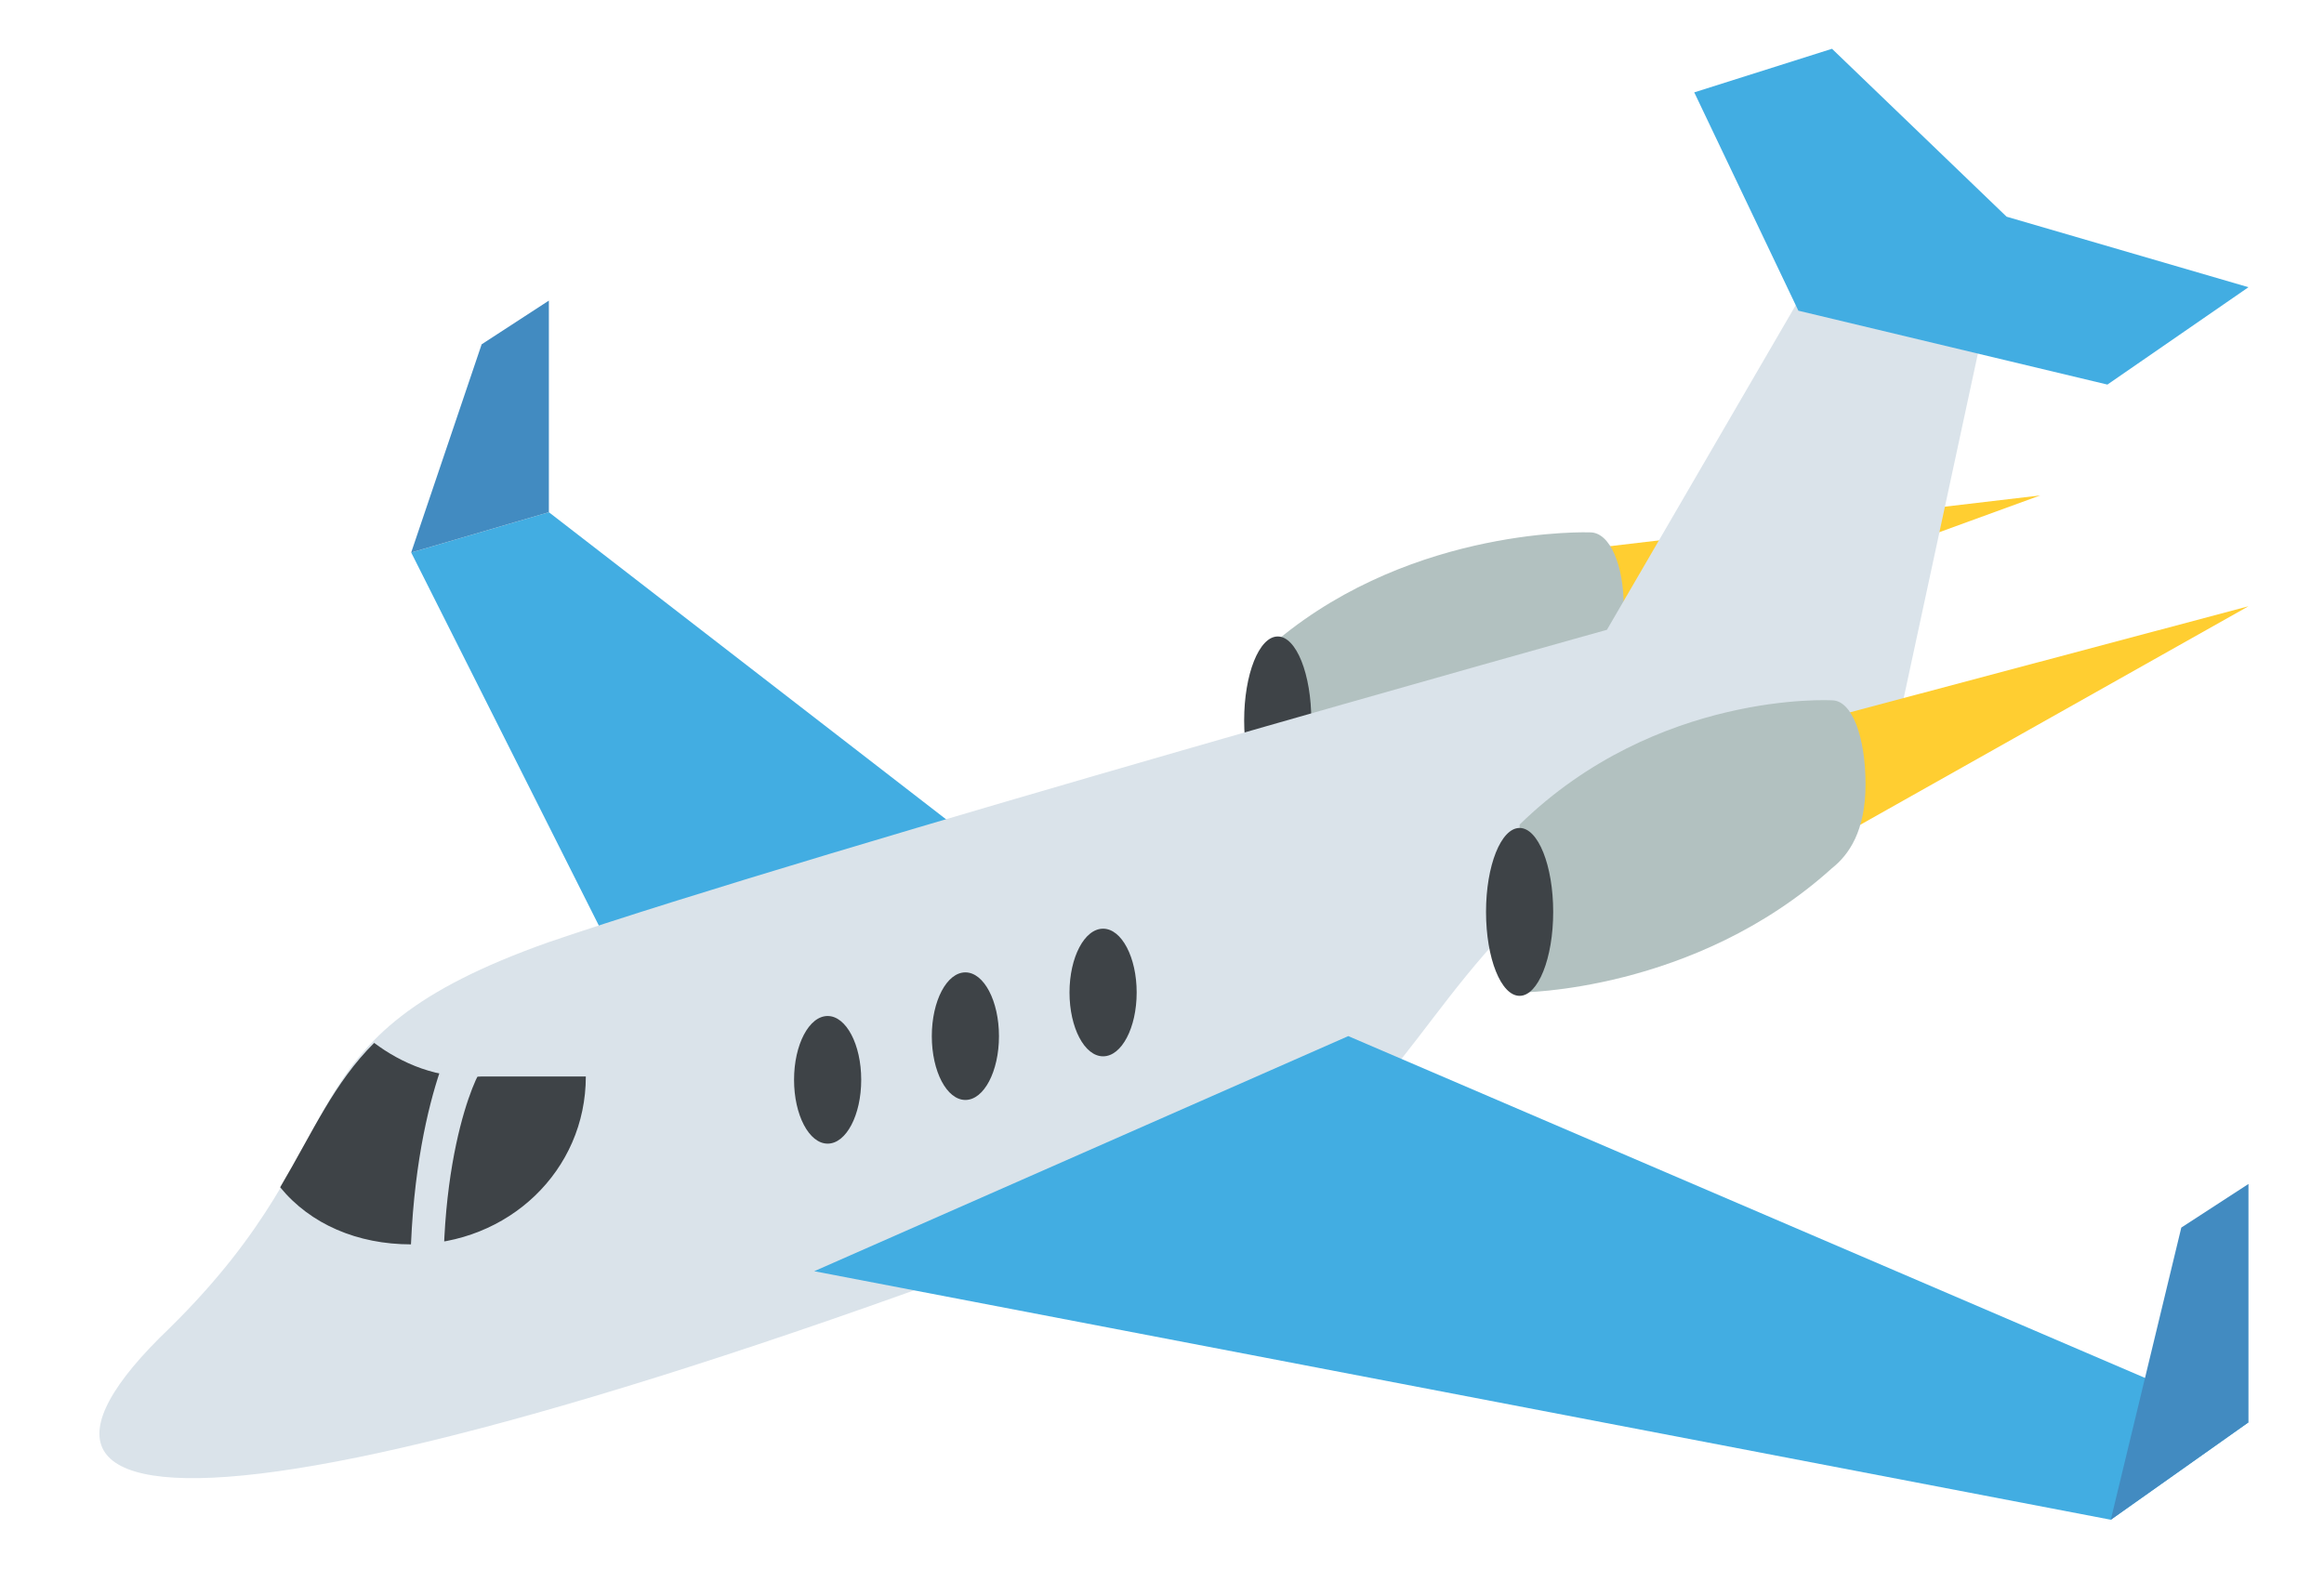
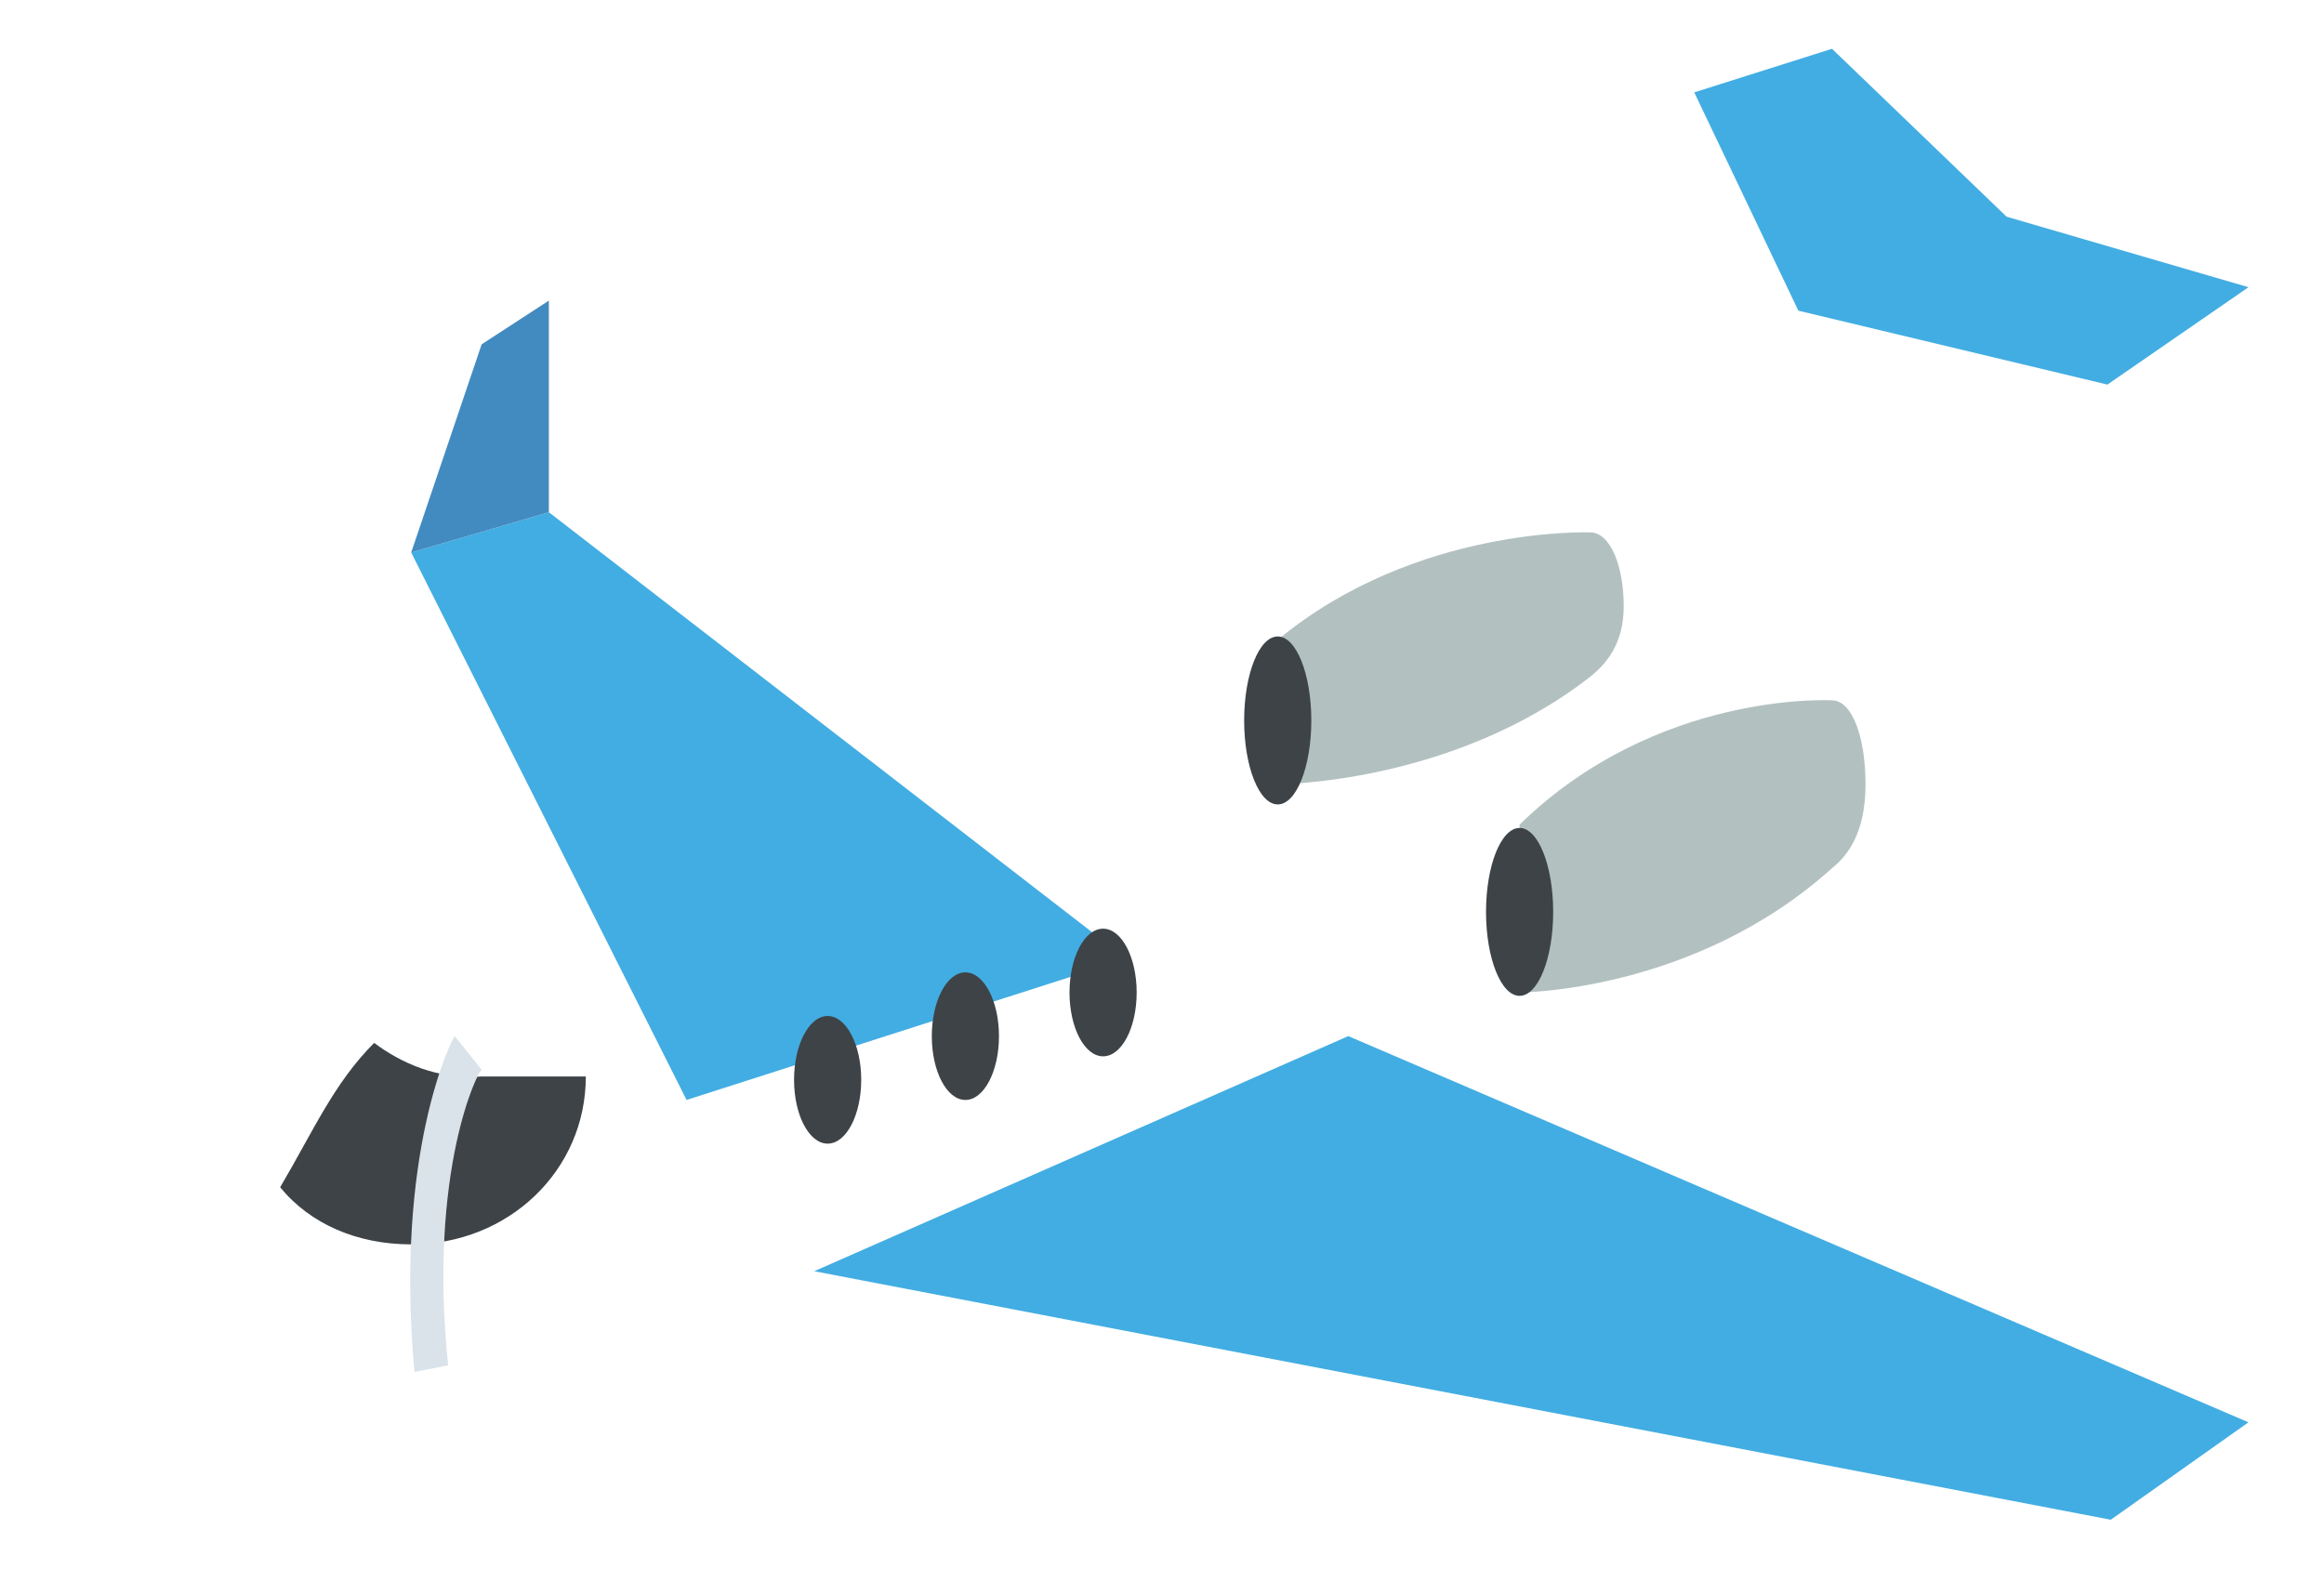
<svg xmlns="http://www.w3.org/2000/svg" width="40" height="27" fill="none">
-   <path d="m26.79 9.51 8.326-.982-8.094 2.949" fill="#FFCE31" />
  <path d="M27.369 9.164s-3.006-.116-5.377 1.85V13.5s3.006 0 5.377-1.85c.289-.231.578-.578.578-1.214 0-.694-.231-1.272-.578-1.272" fill="#B2C1C0" />
  <path d="m7.077 9.51 4.74 9.424 7.574-2.428-9.944-7.689-2.37.694Z" fill="#42ADE2" />
  <path d="M9.447 5.175v3.642l-2.37.694L8.29 5.927l1.156-.752Z" fill="#428BC1" />
  <path d="M21.992 13.847c.32 0 .578-.647.578-1.445 0-.799-.259-1.446-.578-1.446-.32 0-.578.647-.578 1.446 0 .798.259 1.445.578 1.445Z" fill="#3E4347" />
-   <path d="m30.953 5.175-3.295 5.666s-13.47 3.757-18.211 5.376c-4.74 1.677-3.122 3.296-6.533 6.649-3.931 3.757 1.561 3.989 19.599-3.238 1.618-.636 2.428-3.295 5.03-4.972 2.774-1.792 5.202-2.543 5.202-2.543l1.793-8.325-3.585 1.387Z" fill="#DAE3EA" />
  <path d="m31.531.84-2.37.75 1.792 3.758 5.319 1.272L38.7 4.944 34.537 3.73 31.532.84ZM14.014 21.882 36.33 26.16l2.37-1.677-15.494-6.648-9.192 4.047Z" fill="#42ADE2" />
-   <path d="M38.7 20.38v4.104l-2.37 1.677 1.214-5.03 1.156-.751Z" fill="#428BC1" />
  <path d="M6.44 17.952c-.693.693-1.04 1.503-1.618 2.485.52.636 1.33.983 2.255.983 1.676 0 3.006-1.272 3.006-2.89H8.29c-.752.057-1.388-.232-1.85-.578Z" fill="#3E4347" />
  <path d="m7.713 23.502-.579.115c-.346-3.758.636-5.723.694-5.781l.463.578-.232-.289.232.29c-.058 0-.925 1.733-.578 5.087Z" fill="#DAE3EA" />
  <path d="M14.245 19.686c.32 0 .578-.492.578-1.099 0-.606-.258-1.098-.578-1.098-.319 0-.578.492-.578 1.098 0 .607.259 1.099.578 1.099Zm2.371-.752c.319 0 .578-.491.578-1.098 0-.607-.26-1.098-.578-1.098-.32 0-.578.491-.578 1.098 0 .607.258 1.098.578 1.098Zm2.37-.751c.32 0 .578-.492.578-1.099 0-.606-.259-1.098-.578-1.098-.32 0-.578.492-.578 1.098 0 .607.259 1.099.578 1.099Z" fill="#3E4347" />
-   <path d="m31.531 12.344 7.169-1.908-6.88 3.873" fill="#FFCE31" />
  <path d="M31.531 12.055s-3.006-.174-5.376 2.139v2.89s3.006 0 5.376-2.139c.29-.23.578-.636.578-1.445 0-.81-.23-1.445-.578-1.445" fill="#B2C1C0" />
  <path d="M26.155 17.142c.319 0 .578-.647.578-1.445s-.259-1.445-.578-1.445c-.32 0-.578.647-.578 1.445s.258 1.445.578 1.445Z" fill="#3E4347" />
</svg>